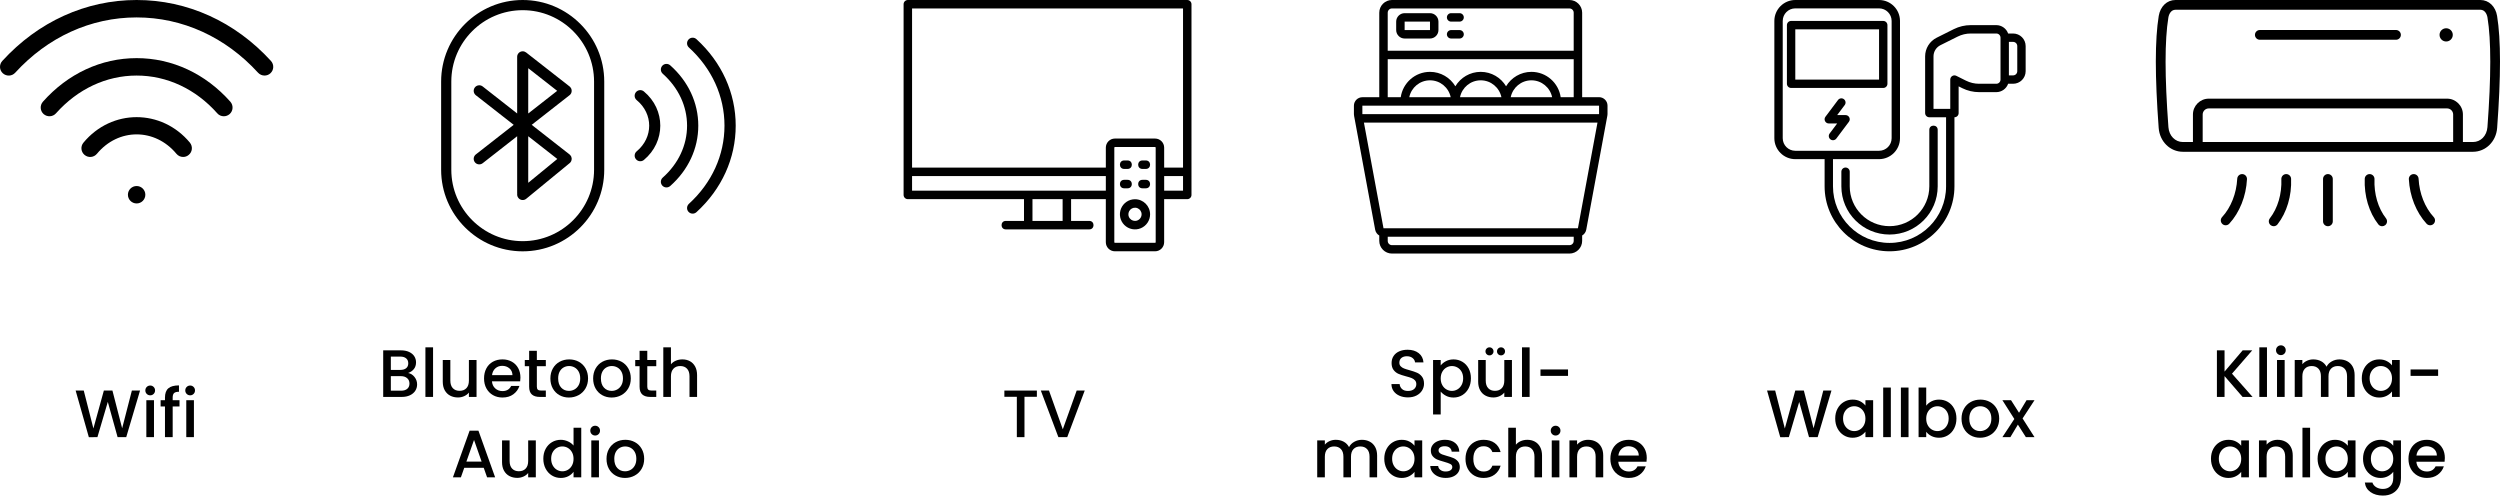
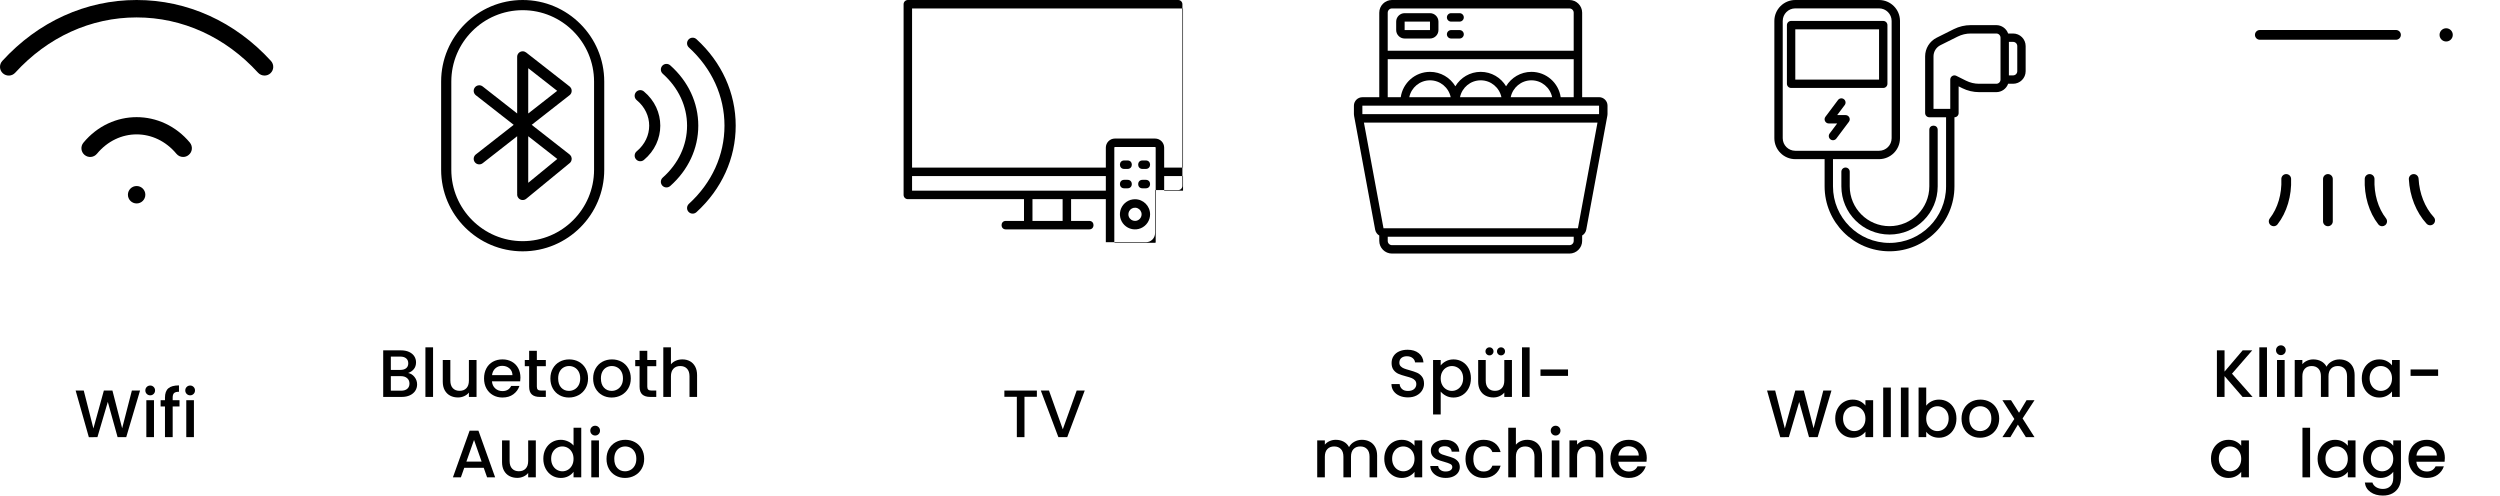
<svg xmlns="http://www.w3.org/2000/svg" id="Ebene_1" version="1.1" viewBox="0 0 447.683 88.743">
  <polygon points="21.874 76.695 20.134 69.939 18.598 69.939 16.726 76.731 14.998 69.939 13.546 69.939 15.91 78.292 17.446 78.279 19.306 71.967 21.058 78.279 22.606 78.279 25.078 69.939 23.614 69.939 21.874 76.695" />
  <path d="M26.902,69.038c-.248,0-.456.085-.624.253-.168.168-.252.376-.252.624s.084.455.252.623c.168.169.376.253.624.253.24,0,.444-.084.612-.253.168-.168.252-.375.252-.623s-.084-.456-.252-.624c-.168-.168-.372-.253-.612-.253Z" />
  <rect x="26.206" y="71.667" width="1.368" height="6.611" />
  <path d="M30.922,71.199c0-.384.084-.654.252-.81.168-.156.46-.234.876-.234v-1.14c-.864,0-1.498.173-1.902.521-.404.349-.606.902-.606,1.662v.469h-.78v1.115h.78v5.496h1.38v-5.496h1.224v-1.114h-1.224v-.469Z" />
  <rect x="33.358" y="71.667" width="1.368" height="6.611" />
  <path d="M34.054,69.038c-.248,0-.456.085-.624.253s-.252.376-.252.624.084.455.252.623c.168.169.376.253.624.253.24,0,.444-.084.612-.253.168-.168.252-.375.252-.623s-.084-.456-.252-.624-.372-.253-.612-.253Z" />
  <path d="M74.225,67.501c-.312-.392-.692-.628-1.14-.708.432-.151.776-.388,1.032-.708.256-.319.384-.72.384-1.199,0-.4-.104-.763-.312-1.086-.208-.324-.516-.582-.924-.774-.408-.192-.896-.288-1.464-.288h-3.18v8.34h3.336c.552,0,1.036-.098,1.452-.294s.734-.464.954-.804c.22-.339.33-.721.33-1.146,0-.495-.156-.939-.468-1.332h0ZM69.989,63.854h1.692c.448,0,.798.106,1.05.318.252.212.378.506.378.882,0,.384-.126.678-.378.882-.252.204-.602.306-1.05.306h-1.692v-2.388ZM72.929,69.626c-.264.225-.628.336-1.092.336h-1.848v-2.604h1.8c.464,0,.836.12,1.116.36.28.24.42.564.42.972,0,.401-.132.712-.396.936Z" />
  <rect x="76.181" y="62.198" width="1.368" height="8.88" />
  <path d="M83.122,70.941c.348-.157.63-.371.846-.642v.779h1.368v-6.611h-1.368v3.684c0,.591-.15,1.046-.45,1.362-.3.316-.706.474-1.218.474s-.916-.159-1.212-.474c-.296-.316-.444-.77-.444-1.362v-3.684h-1.356v3.888c0,.599.118,1.112.354,1.536.236.424.56.744.972.96s.878.324,1.398.324c.392,0,.762-.078,1.11-.234Z" />
  <path d="M93.148,68.281c.032-.2.048-.424.048-.672,0-.639-.136-1.205-.408-1.698-.272-.493-.652-.875-1.14-1.146-.488-.272-1.044-.408-1.668-.408-.648,0-1.222.14-1.722.42-.5.28-.888.677-1.164,1.194-.276.516-.414,1.114-.414,1.794s.142,1.277.426,1.794c.284.515.676.916,1.176,1.2.5.283,1.066.426,1.698.426.776,0,1.426-.194,1.95-.582s.886-.886,1.086-1.494h-1.476c-.304.616-.824.924-1.56.924-.512,0-.944-.16-1.296-.479-.352-.32-.548-.744-.588-1.272h5.052ZM88.109,67.179c.064-.513.264-.918.6-1.219.336-.3.74-.449,1.212-.449.52,0,.955.151,1.308.456.352.304.532.708.54,1.212h-3.66Z" />
  <path d="M97.744,69.938h-.84c-.28,0-.478-.054-.594-.162-.116-.108-.174-.286-.174-.534v-3.66h1.608v-1.115h-1.608v-1.645h-1.38v1.645h-.78v1.115h.78v3.66c0,.648.164,1.116.492,1.404s.8.432,1.416.432h1.08v-1.14Z" />
  <path d="M103.648,64.779c-.512-.28-1.084-.42-1.716-.42s-1.204.14-1.716.42c-.512.28-.916.679-1.212,1.2-.296.519-.444,1.116-.444,1.788,0,.68.144,1.277.432,1.794.288.515.684.916,1.188,1.2.504.283,1.068.426,1.692.426.632,0,1.21-.143,1.734-.426.524-.284.938-.686,1.242-1.206.304-.52.456-1.116.456-1.788s-.148-1.268-.444-1.788c-.296-.52-.7-.92-1.212-1.2ZM103.612,68.99c-.192.336-.442.588-.75.756h0c-.308.167-.638.251-.99.251-.552,0-1.01-.193-1.374-.582-.364-.387-.546-.937-.546-1.649,0-.481.088-.886.264-1.218.176-.332.414-.582.714-.75.3-.169.626-.253.978-.253s.68.084.984.253c.304.168.548.418.732.75.184.332.276.738.276,1.218s-.096.888-.288,1.224Z" />
  <path d="M111.262,70.761c.524-.284.938-.686,1.242-1.206.304-.52.456-1.116.456-1.788s-.148-1.268-.444-1.788c-.296-.52-.7-.92-1.212-1.2-.512-.28-1.084-.42-1.716-.42s-1.204.14-1.716.42c-.512.28-.916.679-1.212,1.2-.296.519-.444,1.116-.444,1.788,0,.68.144,1.277.432,1.794.288.515.684.916,1.188,1.2.504.283,1.068.426,1.692.426.632,0,1.21-.143,1.734-.426ZM107.608,67.766c0-.481.088-.886.264-1.218.176-.332.414-.582.714-.75.3-.169.626-.253.978-.253s.68.084.984.253c.304.168.548.418.732.75.184.332.276.738.276,1.218s-.096.888-.288,1.224-.442.588-.75.756h0c-.308.167-.638.251-.99.251-.552,0-1.01-.193-1.374-.582-.364-.387-.546-.937-.546-1.649Z" />
  <path d="M115.912,62.822h-1.38v1.645h-.78v1.115h.78v3.66c0,.648.164,1.116.492,1.404s.8.432,1.416.432h1.08v-1.14h-.84c-.28,0-.478-.054-.594-.162-.116-.108-.174-.286-.174-.534v-3.66h1.608v-1.115h-1.608v-1.645Z" />
  <path d="M123.55,64.683h0c-.396-.217-.846-.325-1.35-.325-.424,0-.814.077-1.17.228-.356.152-.65.368-.882.648v-3.036h-1.368v8.88h1.368v-3.695c0-.592.15-1.046.45-1.362.3-.317.706-.475,1.218-.475s.916.159,1.212.475c.296.316.444.769.444,1.362v3.695h1.356v-3.899c0-.6-.114-1.112-.342-1.536-.228-.424-.54-.744-.936-.96Z" />
  <path d="M84.094,77.126l-2.988,8.353h1.428l.6-1.704h3.492l.6,1.704h1.44l-2.988-8.353h-1.584ZM83.518,82.658l1.368-3.876,1.356,3.876h-2.724Z" />
  <path d="M94.582,82.551c0,.591-.15,1.046-.45,1.361-.3.317-.706.475-1.218.475s-.916-.159-1.212-.475c-.296-.315-.444-.769-.444-1.361v-3.685h-1.356v3.889c0,.599.118,1.111.354,1.535.236.425.56.744.972.961.412.216.878.323,1.398.323.392,0,.762-.078,1.11-.233.348-.157.63-.371.846-.643v.78h1.368v-6.612h-1.368v3.685Z" />
  <path d="M102.706,79.79c-.248-.312-.582-.562-1.002-.75-.42-.187-.846-.282-1.278-.282-.584,0-1.114.143-1.59.427s-.852.681-1.128,1.194c-.276.512-.414,1.1-.414,1.764s.138,1.258.414,1.782c.276.524.652.932,1.128,1.224s1.002.438,1.578.438c.512,0,.966-.104,1.362-.312s.706-.472.93-.792v.996h1.38v-8.88h-1.38v3.191ZM102.424,83.361c-.188.339-.434.598-.738.774-.304.176-.632.264-.984.264-.344,0-.67-.09-.978-.27-.308-.181-.556-.442-.744-.786-.188-.344-.282-.744-.282-1.2s.094-.85.282-1.182c.188-.332.434-.584.738-.757.304-.172.632-.258.984-.258s.68.088.984.265c.304.176.55.432.738.768h0c.188.336.282.734.282,1.189s-.094.853-.282,1.193Z" />
  <rect x="105.886" y="78.866" width="1.368" height="6.612" />
  <path d="M106.582,76.238c-.248,0-.456.084-.624.252-.168.168-.252.376-.252.624s.084.456.252.624c.168.168.376.252.624.252.24,0,.444-.084.612-.252s.252-.376.252-.624-.084-.456-.252-.624-.372-.252-.612-.252Z" />
  <path d="M113.698,79.179c-.512-.28-1.084-.421-1.716-.421s-1.204.141-1.716.421c-.512.279-.916.679-1.212,1.2-.296.519-.444,1.115-.444,1.788,0,.68.144,1.277.432,1.794.288.515.684.916,1.188,1.199.504.284,1.068.427,1.692.427.632,0,1.21-.143,1.734-.427.524-.283.938-.685,1.242-1.206.304-.519.456-1.114.456-1.787s-.148-1.268-.444-1.788c-.296-.52-.7-.921-1.212-1.2ZM113.662,83.391c-.192.336-.442.588-.75.756h0c-.308.167-.638.251-.99.251-.552,0-1.01-.193-1.374-.582-.364-.387-.546-.937-.546-1.649,0-.481.088-.887.264-1.219.176-.332.414-.582.714-.75.3-.168.626-.252.978-.252s.68.084.984.252c.304.168.548.418.732.75.184.332.276.739.276,1.219s-.096.888-.288,1.224Z" />
  <path d="M253.749,66.747c-.348-.152-.798-.304-1.35-.456-.416-.112-.744-.215-.984-.312-.24-.096-.438-.226-.594-.39s-.234-.374-.234-.63c0-.376.124-.664.372-.864s.568-.3.96-.3c.433,0,.78.108,1.044.324.265.216.409.475.433.779h1.512c-.055-.703-.341-1.258-.857-1.661-.516-.404-1.178-.606-1.986-.606-.568,0-1.068.096-1.5.288-.433.192-.769.468-1.008.828-.24.36-.36.781-.36,1.26,0,.52.12.936.36,1.248.239.311.529.542.87.69.34.148.781.294,1.325.438.433.112.771.215,1.015.312.244.095.447.231.611.407.164.177.246.405.246.685,0,.36-.132.653-.396.882-.264.228-.631.342-1.104.342-.457,0-.81-.117-1.062-.348-.252-.233-.395-.529-.426-.889h-1.465c0,.481.128.901.385,1.261.256.359.608.638,1.056.834h0c.449.196.952.294,1.512.294.592,0,1.106-.114,1.542-.342.436-.228.768-.53.996-.906.229-.376.342-.776.342-1.2,0-.529-.122-.951-.365-1.266-.244-.316-.54-.551-.889-.702Z" />
  <path d="M262.995,69.525c.272-.523.408-1.117.408-1.781s-.136-1.252-.408-1.765c-.271-.511-.645-.909-1.122-1.193-.475-.284-1.002-.427-1.578-.427-.503,0-.956.104-1.355.312h0c-.4.209-.716.465-.948.769v-.972h-1.368v9.756h1.368v-4.104c.248.304.568.558.96.762.393.204.84.306,1.344.306.576,0,1.102-.146,1.578-.438s.851-.701,1.122-1.225ZM261.73,68.943c-.188.345-.436.606-.744.786-.307.181-.637.271-.99.271-.344,0-.67-.088-.978-.265-.308-.175-.556-.433-.744-.773-.188-.34-.282-.737-.282-1.194s.094-.852.282-1.188c.187-.336.435-.592.744-.769.308-.176.634-.264.978-.264.352,0,.683.086.99.258.307.172.556.424.744.756.187.332.282.727.282,1.183s-.094.855-.282,1.199Z" />
  <path d="M270.748,71.079v-6.612h-1.369v3.684c0,.592-.149,1.047-.45,1.362-.3.317-.706.475-1.218.475s-.916-.159-1.212-.475c-.296-.315-.444-.769-.444-1.362v-3.684h-1.355v3.888c0,.6.119,1.112.354,1.536.237.425.561.744.973.96.412.216.877.324,1.397.324.392,0,.762-.078,1.11-.234s.63-.37.846-.642v.78h1.368Z" />
  <path d="M266.729,63.639c.199,0,.369-.069.51-.21.14-.14.21-.31.21-.51s-.07-.37-.21-.51c-.141-.141-.31-.21-.51-.21s-.37.069-.511.21c-.14.14-.21.31-.21.51s.07.37.21.51c.141.141.312.21.511.21Z" />
  <path d="M269.302,63.429c.141-.14.21-.31.21-.51s-.069-.37-.21-.51c-.14-.141-.31-.21-.51-.21s-.37.069-.51.21c-.141.14-.21.31-.21.51s.069.37.21.51c.14.141.31.21.51.21s.37-.069.51-.21Z" />
  <rect x="272.548" y="62.199" width="1.368" height="8.88" />
  <rect x="275.859" y="66.159" width="4.933" height="1.151" />
  <path d="M245.278,79.083h.002c-.412-.217-.877-.325-1.398-.325-.487,0-.943.119-1.367.354-.425.236-.737.555-.937.954-.224-.424-.544-.748-.96-.972-.416-.224-.888-.336-1.416-.336-.392,0-.76.077-1.104.228-.345.153-.629.365-.853.636v-.755h-1.368v6.611h1.368v-3.696c0-.591.15-1.046.45-1.361.3-.317.706-.475,1.218-.475s.916.159,1.212.475c.296.315.444.769.444,1.361v3.696h1.356v-3.696c0-.591.149-1.046.449-1.361.301-.317.707-.475,1.219-.475s.915.159,1.212.475c.296.315.443.769.443,1.361v3.696h1.356v-3.9c0-.599-.118-1.111-.354-1.535-.236-.425-.56-.745-.972-.96Z" />
  <path d="M253.3,79.827c-.232-.304-.543-.558-.93-.762-.387-.204-.841-.306-1.362-.306-.576,0-1.101.143-1.578.426-.476.284-.852.681-1.128,1.194-.275.512-.414,1.1-.414,1.764s.139,1.258.414,1.782c.276.524.65.932,1.122,1.224.473.292.993.438,1.561.438.512,0,.968-.104,1.368-.312.399-.208.716-.468.947-.78v.984h1.38v-6.611h-1.38v.959ZM253.02,83.361c-.188.339-.434.598-.738.774-.304.176-.631.264-.984.264-.344,0-.67-.09-.978-.27-.308-.181-.556-.442-.744-.786s-.282-.744-.282-1.2.094-.85.282-1.182c.187-.332.433-.584.738-.757.303-.172.631-.258.983-.258s.679.088.984.265c.303.176.55.432.738.768h.001c.187.336.281.734.281,1.189s-.093.853-.281,1.193Z" />
  <path d="M260.263,82.027c-.308-.132-.703-.262-1.182-.39-.36-.105-.631-.191-.816-.258-.184-.068-.34-.162-.468-.282s-.192-.267-.192-.444c0-.224.097-.403.288-.54.192-.136.469-.204.828-.204.368,0,.661.089.876.265.215.176.336.412.36.708h1.368c-.032-.657-.278-1.174-.738-1.554-.46-.381-1.066-.57-1.818-.57-.504,0-.95.084-1.338.252-.388.168-.686.398-.894.689-.208.292-.312.614-.312.967,0,.432.114.779.343,1.044.228.264.498.46.81.588s.716.26,1.212.396c.512.144.885.276,1.122.396.237.12.354.304.354.552,0,.232-.105.422-.317.57-.212.148-.51.222-.895.222-.368,0-.674-.094-.918-.282-.244-.187-.378-.422-.401-.702h-1.416c.016.4.144.763.384,1.086.241.325.566.581.978.769h-.001c.412.186.877.281,1.398.281.512,0,.958-.084,1.338-.252.38-.168.674-.4.882-.696s.312-.632.312-1.008c-.009-.424-.124-.765-.349-1.021-.224-.256-.49-.45-.798-.582Z" />
  <path d="M265.672,79.91c.4,0,.732.092.996.276.264.185.456.441.576.768h1.476c-.184-.703-.539-1.245-1.062-1.625-.524-.381-1.186-.57-1.986-.57-.632,0-1.193.14-1.68.42-.488.279-.87.677-1.146,1.193h0c-.275.518-.414,1.116-.414,1.796s.139,1.277.414,1.794c.276.515.658.916,1.146,1.199.488.284,1.048.427,1.68.427.784,0,1.441-.199,1.968-.595.528-.396.889-.93,1.08-1.602h-1.476c-.256.696-.78,1.044-1.572,1.044-.56,0-1.006-.201-1.338-.6-.332-.4-.498-.955-.498-1.668s.166-1.266.498-1.662c.332-.397.778-.595,1.338-.595Z" />
  <path d="M274.857,79.083h.002c-.396-.217-.846-.325-1.35-.325-.424,0-.815.077-1.17.228-.357.152-.651.368-.882.648v-3.036h-1.368v8.88h1.368v-3.696c0-.591.149-1.046.449-1.361.301-.317.707-.475,1.219-.475s.916.159,1.212.475c.296.315.443.769.443,1.361v3.696h1.356v-3.9c0-.599-.114-1.111-.342-1.535-.229-.425-.541-.745-.937-.96Z" />
  <path d="M278.572,76.238c-.248,0-.456.085-.624.253-.168.168-.252.376-.252.624s.084.455.252.623c.168.169.376.253.624.253.239,0,.443-.084.611-.253.168-.168.252-.375.252-.623s-.084-.456-.252-.624-.372-.253-.611-.253Z" />
  <rect x="277.876" y="78.867" width="1.368" height="6.611" />
  <path d="M285.777,79.083h0c-.412-.217-.877-.325-1.397-.325-.392,0-.761.077-1.11.228-.347.153-.633.365-.857.636v-.755h-1.368v6.611h1.368v-3.696c0-.591.149-1.046.449-1.361.301-.317.707-.475,1.219-.475s.916.159,1.212.475c.296.315.443.769.443,1.361v3.696h1.356v-3.9c0-.599-.117-1.111-.348-1.535-.233-.425-.555-.745-.967-.96Z" />
  <path d="M293.345,79.166c-.488-.272-1.044-.408-1.668-.408-.649,0-1.223.14-1.723.42-.5.279-.888.677-1.164,1.193-.275.517-.414,1.115-.414,1.795s.143,1.277.427,1.794c.283.515.676.916,1.176,1.199.5.284,1.065.427,1.698.427.775,0,1.426-.194,1.949-.582.524-.389.887-.887,1.086-1.494h-1.476c-.304.616-.825.924-1.56.924-.513,0-.944-.16-1.296-.48-.353-.319-.549-.743-.589-1.271h5.054c.031-.201.048-.425.048-.673,0-.64-.137-1.206-.408-1.698-.273-.493-.653-.875-1.14-1.146ZM293.463,81.578h-3.66c.064-.512.264-.918.6-1.218s.74-.45,1.212-.45c.521,0,.956.152,1.309.456.352.305.531.708.54,1.212h0Z" />
  <polygon points="403.313 62.739 401.597 62.739 398.357 66.543 398.357 62.739 396.989 62.739 396.989 71.079 398.357 71.079 398.357 67.347 401.586 71.079 403.374 71.079 399.689 66.915 403.313 62.739" />
  <rect x="404.586" y="62.199" width="1.368" height="8.88" />
  <path d="M409.061,62.091c-.168-.168-.372-.252-.612-.252-.248,0-.456.084-.624.252s-.252.376-.252.624.084.456.252.624c.168.168.376.252.624.252.24,0,.444-.084.612-.252.168-.168.252-.376.252-.624s-.084-.456-.252-.624Z" />
  <rect x="407.753" y="64.467" width="1.368" height="6.612" />
  <path d="M415.614,67.383v3.696h1.356v-3.696c0-.591.149-1.046.449-1.362.301-.316.707-.474,1.219-.474s.915.159,1.212.474c.296.316.443.77.443,1.362v3.696h1.356v-3.9c0-.599-.118-1.111-.354-1.536-.236-.424-.56-.744-.972-.96h.002c-.412-.216-.877-.324-1.398-.324-.487,0-.943.118-1.367.354-.425.236-.737.554-.937.954-.224-.424-.544-.748-.96-.972-.416-.225-.888-.337-1.416-.337-.392,0-.76.077-1.104.229-.345.153-.629.365-.853.636v-.756h-1.368v6.612h1.368v-3.696c0-.591.15-1.046.45-1.362s.706-.474,1.218-.474.916.159,1.212.474c.296.316.444.77.444,1.362Z" />
  <path d="M422.933,67.744c0,.664.139,1.258.414,1.781.276.525.65.933,1.122,1.225.473.292.993.438,1.561.438.512,0,.968-.104,1.368-.312.399-.208.716-.468.947-.78v.984h1.38v-6.612h-1.38v.96c-.232-.304-.543-.558-.93-.762-.387-.204-.841-.307-1.362-.307-.576,0-1.101.143-1.578.427-.476.284-.852.681-1.128,1.193-.275.513-.414,1.101-.414,1.765ZM424.62,66.56c.187-.332.433-.584.738-.756.303-.172.631-.258.983-.258s.679.088.984.264c.303.177.55.433.738.769h0c.187.336.281.732.281,1.188s-.093.854-.281,1.194c-.188.339-.434.597-.738.773-.304.177-.631.265-.984.265-.344,0-.67-.09-.978-.271-.308-.18-.556-.441-.744-.786-.188-.344-.282-.743-.282-1.199s.094-.851.282-1.183Z" />
  <rect x="431.669" y="66.159" width="4.933" height="1.151" />
  <path d="M401.34,79.827c-.233-.304-.542-.558-.931-.762-.387-.204-.841-.306-1.361-.306-.576,0-1.102.143-1.578.426-.477.284-.853.681-1.128,1.194h0c-.276.512-.414,1.1-.414,1.764s.138,1.258.414,1.782c.275.524.649.932,1.122,1.224.472.292.992.438,1.56.438.512,0,.968-.104,1.368-.312.4-.208.716-.468.948-.78v.984h1.38v-6.611h-1.38v.959ZM401.059,83.361c-.188.339-.433.598-.738.774-.303.176-.631.264-.983.264-.345,0-.671-.09-.979-.27-.307-.181-.556-.442-.744-.786-.187-.344-.281-.744-.281-1.2s.093-.85.281-1.182c.188-.332.434-.584.738-.757.303-.172.633-.258.984-.258s.679.088.983.265c.304.176.55.432.738.768h0c.187.336.282.734.282,1.189s-.094.853-.282,1.193Z" />
-   <path d="M409.253,79.083h0c-.412-.217-.877-.325-1.397-.325-.392,0-.761.077-1.11.228-.347.153-.633.365-.857.636v-.755h-1.368v6.611h1.368v-3.696c0-.591.149-1.046.449-1.361.301-.317.707-.475,1.219-.475s.916.159,1.212.475c.296.315.443.769.443,1.361v3.696h1.356v-3.9c0-.599-.117-1.111-.348-1.535-.233-.425-.555-.745-.967-.96Z" />
  <rect x="412.308" y="76.599" width="1.368" height="8.88" />
  <path d="M420.432,79.827c-.233-.304-.542-.558-.931-.762-.387-.204-.841-.306-1.361-.306-.576,0-1.102.143-1.578.426-.477.284-.853.681-1.128,1.194h0c-.276.512-.414,1.1-.414,1.764s.138,1.258.414,1.782c.275.524.649.932,1.122,1.224.472.292.992.438,1.56.438.512,0,.968-.104,1.368-.312.4-.208.716-.468.948-.78v.984h1.38v-6.611h-1.38v.959ZM420.15,83.361c-.188.339-.433.598-.738.774-.303.176-.631.264-.983.264-.345,0-.671-.09-.979-.27-.307-.181-.556-.442-.744-.786-.187-.344-.281-.744-.281-1.2s.093-.85.281-1.182c.188-.332.434-.584.738-.757.303-.172.633-.258.984-.258s.679.088.983.265c.304.176.55.432.738.768h0c.187.336.282.734.282,1.189s-.094.853-.282,1.193Z" />
  <path d="M428.568,79.827c-.225-.304-.535-.558-.931-.762h0c-.395-.204-.849-.306-1.361-.306-.576,0-1.102.143-1.578.426-.477.284-.853.681-1.128,1.194-.276.512-.414,1.1-.414,1.764s.138,1.258.414,1.782c.275.524.651.932,1.128,1.224.475.292,1.002.438,1.578.438.504,0,.954-.106,1.35-.318.396-.212.71-.474.942-.786v1.104c0,.64-.17,1.128-.51,1.464-.341.336-.786.504-1.339.504-.472,0-.878-.106-1.218-.318-.34-.212-.562-.49-.666-.834h-1.355c.079.72.417,1.29,1.008,1.71.591.42,1.335.63,2.231.63.672,0,1.25-.136,1.734-.407.484-.272.853-.646,1.11-1.122.256-.477.384-1.019.384-1.626v-6.72h-1.38v.959ZM428.286,83.361c-.188.339-.433.598-.738.774-.303.176-.631.264-.983.264-.345,0-.671-.09-.979-.27-.307-.181-.556-.442-.744-.786-.187-.344-.281-.744-.281-1.2s.093-.85.281-1.182c.188-.332.434-.584.738-.757.303-.172.633-.258.984-.258s.679.088.983.265c.304.176.55.432.738.768h0c.187.336.282.734.282,1.189s-.094.853-.282,1.193Z" />
  <path d="M436.26,79.166c-.488-.272-1.044-.408-1.668-.408-.648,0-1.222.14-1.722.42-.5.279-.889.677-1.164,1.193-.276.517-.414,1.115-.414,1.795s.142,1.277.426,1.794c.284.515.676.916,1.176,1.199.5.284,1.066.427,1.698.427.776,0,1.426-.194,1.95-.582.524-.389.886-.887,1.086-1.494h-1.476c-.305.616-.825.924-1.561.924-.512,0-.944-.16-1.296-.48-.353-.319-.548-.743-.588-1.271h5.053c.032-.201.048-.425.048-.673,0-.64-.136-1.206-.408-1.698-.272-.493-.652-.875-1.14-1.146ZM436.378,81.578h-3.66c.065-.512.265-.918.601-1.218s.739-.45,1.212-.45c.52,0,.955.152,1.308.456.352.305.532.708.54,1.212h-.001Z" />
  <polygon points="327.966 69.939 327.966 69.939 327.966 69.939 327.966 69.939" />
  <polygon points="324.762 76.695 323.022 69.939 321.486 69.939 319.615 76.731 317.886 69.939 316.434 69.939 318.798 78.292 320.334 78.279 322.193 71.967 323.946 78.279 325.494 78.279 327.966 69.939 326.502 69.939 324.762 76.695" />
  <path d="M334.05,72.628c-.233-.305-.542-.559-.931-.763-.387-.204-.841-.306-1.361-.306-.576,0-1.102.143-1.578.426-.477.284-.853.682-1.128,1.194h0c-.276.512-.414,1.1-.414,1.764s.138,1.259.414,1.782c.275.525.649.932,1.122,1.224.472.292.992.438,1.56.438.512,0,.968-.104,1.368-.312.4-.208.716-.467.948-.779v.983h1.38v-6.611h-1.38v.96ZM333.769,76.161c-.188.34-.433.598-.738.774-.303.176-.631.264-.983.264-.345,0-.672-.09-.979-.27-.307-.18-.556-.442-.744-.786-.187-.344-.281-.744-.281-1.2s.093-.85.281-1.182c.188-.332.435-.584.738-.756.303-.172.633-.259.984-.259s.679.089.983.265.55.432.738.768h0c.187.336.282.733.282,1.189s-.094.853-.282,1.193Z" />
  <rect x="337.23" y="69.399" width="1.368" height="8.88" />
  <rect x="340.398" y="69.399" width="1.368" height="8.88" />
  <path d="M348.822,71.978c-.472-.28-1-.42-1.584-.42-.496,0-.947.102-1.35.306h.001c-.404.203-.723.466-.954.785v-3.252h-1.368v8.88h1.368v-.96c.231.313.545.569.941.769.396.199.85.3,1.362.3.576,0,1.101-.146,1.578-.438.476-.292.85-.7,1.122-1.224.271-.523.408-1.117.408-1.782s-.137-1.254-.408-1.77c-.272-.516-.644-.914-1.116-1.194ZM348.671,76.142c-.187.344-.435.606-.743.786-.308.18-.638.27-.99.27-.345,0-.67-.088-.979-.264-.307-.175-.556-.433-.744-.774-.187-.339-.281-.737-.281-1.193s.093-.852.281-1.188.436-.592.744-.768c.309-.176.634-.265.979-.265.351,0,.681.087.99.259.307.172.555.424.743.756h0c.188.331.282.725.282,1.181s-.094.856-.282,1.2Z" />
  <path d="M356.346,71.979c-.513-.28-1.083-.42-1.716-.42s-1.204.14-1.717.42c-.512.28-.916.679-1.212,1.2-.296.519-.443,1.116-.443,1.788,0,.68.144,1.277.432,1.794.288.515.683.916,1.188,1.2h.001c.503.283,1.067.426,1.691.426.631,0,1.21-.143,1.734-.426.523-.284.937-.686,1.242-1.206.304-.52.456-1.116.456-1.788s-.148-1.268-.444-1.788c-.296-.52-.7-.92-1.212-1.2ZM356.31,76.19c-.192.336-.442.588-.75.756h0c-.308.167-.637.251-.99.251-.552,0-1.01-.193-1.374-.582-.364-.387-.546-.937-.546-1.649,0-.481.088-.886.264-1.218.177-.332.414-.582.715-.75.3-.169.627-.253.978-.253s.679.084.984.253c.303.168.547.418.731.75.184.332.276.738.276,1.218s-.096.888-.288,1.224Z" />
  <polygon points="364.325 71.668 362.897 71.668 361.553 73.911 360.124 71.668 358.576 71.668 360.712 75.027 358.576 78.279 360.004 78.279 361.349 76.035 362.777 78.279 364.325 78.279 362.189 74.931 364.325 71.668" />
  <polygon points="179.856 71.055 182.088 71.055 182.088 78.28 183.456 78.28 183.456 71.055 185.676 71.055 185.676 69.94 179.856 69.94 179.856 71.055" />
  <polygon points="190.32 76.876 187.848 69.94 186.384 69.94 189.528 78.28 191.112 78.28 194.244 69.94 192.804 69.94 190.32 76.876" />
  <path d="M337.989,15V4.5c0-.414-.336-.75-.75-.75h-16.5c-.414,0-.75.336-.75.75v10.5c0,.414.336.75.75.75h16.5c.414,0,.75-.336.75-.75ZM336.489,14.25h-15V5.25h15v9Z" />
  <path d="M354.407,16.5h3.082c.949-.004,1.797-.605,2.113-1.5h.887c1.242,0,2.25-1.008,2.25-2.25v-4.5c0-1.242-1.008-2.25-2.25-2.25h-.887c-.316-.895-1.164-1.496-2.113-1.5h-4.582c-1.051,0-2.082.246-3.02.711l-3.074,1.539c-1.273.633-2.078,1.934-2.074,3.355v10.145c0,.414.336.75.75.75h3v12.375c0,5.594-4.531,10.125-10.125,10.125s-10.125-4.531-10.125-10.125v-4.875h8.25c2.07-.004,3.746-1.68,3.75-3.75V3.75c-.004-2.07-1.68-3.746-3.75-3.75h-15c-2.07.004-3.746,1.68-3.75,3.75v21c.004,2.07,1.68,3.746,3.75,3.75h5.25v4.875c0,6.422,5.203,11.625,11.625,11.625s11.625-5.203,11.625-11.625v-12.375c.414,0,.75-.336.75-.75v-4.785l.648.324c.938.465,1.969.711,3.02.711ZM359.739,7.5h.75c.414,0,.75.336.75.75v4.5c0,.414-.336.75-.75.75h-.75v-6ZM321.489,27c-1.242,0-2.25-1.008-2.25-2.25V3.75c0-1.242,1.008-2.25,2.25-2.25h15c1.242,0,2.25,1.008,2.25,2.25v21c0,1.242-1.008,2.25-2.25,2.25h-15ZM350.325,13.578c-.5-.25-1.086.113-1.086.672v5.25h-3v-9.395c-.004-.855.48-1.632,1.242-2.015l3.078-1.535c.727-.364,1.532-.555,2.348-.555h4.582c.414,0,.75.336.75.75v7.5c0,.414-.336.75-.75.75h-3.082c-.816,0-1.621-.191-2.348-.555l-1.734-.867Z" />
  <path d="M330.489,30c-.414,0-.75.336-.75.75v2.625c0,4.762,3.863,8.625,8.625,8.625s8.625-3.863,8.625-8.625v-10.125c0-1-1.5-1-1.5,0v10.125c0,3.934-3.191,7.125-7.125,7.125s-7.125-3.191-7.125-7.125v-2.625c0-.414-.336-.75-.75-.75Z" />
  <path d="M330.489,20.609h-1.5l1.352-1.801c.246-.332.179-.801-.153-1.051-.332-.246-.801-.179-1.051.153l-2.25,3c-.371.492-.015,1.199.602,1.199h1.5l-1.352,1.801c-.246.332-.179.801.153,1.051.332.246.801.179,1.051-.153l2.25-3c.371-.492.015-1.199-.602-1.199Z" />
  <path d="M34.008,25.546h.002c-5.075-6.092-14.013-6.092-19.066,0-.561.672-.455,1.649.194,2.193.672.561,1.649.477,2.215-.194,3.836-4.641,10.388-4.641,14.246,0,.305.367.739.561,1.194.561.344,0,.694-.105.999-.366.672-.544.755-1.521.216-2.193Z" />
-   <path d="M24.467,10.41h0c-6.357,0-12.32,2.776-16.784,7.806-.566.65-.522,1.627.128,2.21.65.566,1.627.522,2.21-.128,3.886-4.359,9.005-6.768,14.447-6.768s10.582,2.41,14.446,6.768c.3.35.733.522,1.166.522.372,0,.739-.133,1.044-.394.65-.583.694-1.56.128-2.21-4.464-5.03-10.427-7.806-16.784-7.806Z" />
  <path d="M24.466,0C15.378,0,6.833,3.881.415,10.91c-.588.65-.544,1.627.089,2.21.65.588,1.627.544,2.21-.089C8.549,6.635,16.266,3.12,24.466,3.12s15.918,3.515,21.753,9.91c.305.328.739.5,1.149.5.366,0,.761-.128,1.06-.411.633-.583.677-1.56.089-2.21C42.1,3.881,33.555,0,24.466,0Z" />
  <circle cx="24.466" cy="34.872" r="1.56" />
  <path d="M85.036,29.049v.006c.335.43.964.51,1.394.175l6.179-4.836v10.142c0,.048,0,.104.008.159-.032.263.032.542.223.765.342.422.971.486,1.393.135l7.764-6.374c.032-.024.056-.048.088-.072l.008-.008.008-.016.016-.008v-.008c.056-.056.103-.128.143-.199v-.008l.008-.016.008-.016.008-.008c.008-.016.008-.032.016-.048.048-.112.072-.239.072-.367v-.104c-.016-.088-.032-.167-.064-.255l-.008-.016-.008-.024-.008-.024-.016-.024-.008-.016v-.008c-.048-.08-.104-.167-.175-.239h-.008l-.016-.016-.008-.008-.008-.008c-.016-.016-.04-.04-.064-.056l-6.769-5.298,6.769-5.298c.024-.016.048-.04.072-.056l.016-.016v-.008l.008-.008.008-.008.016-.008.016-.016c.056-.064.103-.135.143-.207.008-.016.016-.032.024-.048s.008-.032.016-.04c.048-.12.072-.247.072-.375v-.008c0-.127-.024-.247-.072-.366-.008-.016-.008-.032-.016-.048s-.016-.024-.024-.04c-.04-.08-.088-.143-.143-.207l-.016-.016v-.008l-.016-.008-.008-.008-.008-.008-.016-.016c-.024-.024-.048-.04-.072-.064l-7.772-6.079c-.167-.128-.382-.207-.613-.207-.542,0-.987.446-.987.988v10.15l-6.179-4.844c-.43-.335-1.059-.255-1.394.175-.334.43-.263,1.052.167,1.394l6.784,5.306-6.784,5.306c-.43.343-.502.964-.167,1.394ZM94.592,12.213l5.184,4.055-5.184,4.055v-8.11ZM94.592,24.394l5.208,4.071-5.208,4.27v-8.341Z" />
  <path d="M93.599,45.007h0c8.053,0,14.604-6.551,14.604-14.603v-15.799c0-8.053-6.551-14.605-14.604-14.605s-14.604,6.552-14.604,14.604v15.799c0,8.053,6.552,14.604,14.604,14.604ZM80.818,14.604c0-7.047,5.734-12.781,12.781-12.781s12.781,5.734,12.781,12.781v15.799c0,7.047-5.734,12.781-12.781,12.781s-12.781-5.734-12.781-12.781v-15.799Z" />
  <path d="M115.299,16.372h0c-.433-.36-1.062-.292-1.412.126-.361.433-.307,1.062.125,1.427,2.989,2.47,2.989,6.689,0,9.173-.236.197-.361.476-.361.769,0,.222.068.447.236.643.35.433.98.486,1.412.139,3.922-3.267,3.922-9.023,0-12.277Z" />
  <path d="M120.018,33.311c3.239-2.874,5.026-6.714,5.026-10.807s-1.787-7.933-5.026-10.807c-.418-.365-1.047-.336-1.423.082-.365.418-.336,1.047.082,1.423,2.807,2.503,4.358,5.799,4.358,9.302s-1.552,6.814-4.358,9.302c-.225.193-.336.472-.336.751,0,.24.086.476.254.672.375.418,1.004.447,1.423.082Z" />
  <path d="M124.721,7.017h0c-.418-.379-1.047-.35-1.423.057-.379.418-.35,1.047.057,1.423,4.118,3.757,6.381,8.727,6.381,14.007s-2.263,10.249-6.381,14.007c-.211.197-.322.476-.322.74,0,.236.082.49.264.683.375.408,1.005.436,1.423.057,4.526-4.133,7.025-9.635,7.025-15.487s-2.499-11.354-7.025-15.487Z" />
  <circle cx="438.043" cy="6.246" r="1.185" />
  <path d="M429.058,5.373h-24.383c-.483,0-.873.391-.873.873s.391.873.873.873h24.384c.482,0,.873-.391.873-.873s-.391-.873-.874-.873Z" />
  <path d="M424.37,31.174h0c-.483-.019-.888.355-.908.837-.125,3.051.761,6.026,2.43,8.164.172.22.429.336.689.336.188,0,.377-.06.537-.185.38-.297.448-.846.151-1.226-1.419-1.816-2.17-4.374-2.061-7.017.019-.482-.355-.889-.837-.909Z" />
  <path d="M432.186,31.175c-.482.025-.852.436-.827.917.159,3.046,1.316,5.95,3.174,7.968.172.186.407.281.643.281.211,0,.424-.077.591-.231.355-.327.378-.879.051-1.234-1.588-1.723-2.577-4.228-2.715-6.875h0c-.025-.481-.437-.853-.918-.826Z" />
-   <path d="M447.163,2.859c-.279-1.71-1.48-2.859-2.987-2.859h-54.617c-1.508,0-2.708,1.149-2.988,2.859-.69,4.229-.693,10.786-.009,20.047.18,2.437,2.044,4.274,4.337,4.274h51.937c2.293,0,4.157-1.838,4.336-4.274.685-9.261.682-15.818-.009-20.047ZM439.295,25.434h-44.854v-4.928c0-.602.49-1.092,1.092-1.092h42.67c.602,0,1.092.49,1.092,1.092v4.928ZM445.432,22.777h0c-.114,1.539-1.205,2.656-2.594,2.656h-1.796v-4.928c0-1.565-1.274-2.839-2.838-2.839h-42.67c-1.565,0-2.838,1.274-2.838,2.839v4.928h-1.795c-1.39,0-2.481-1.117-2.595-2.656-.674-9.122-.677-15.545-.009-19.637.105-.643.499-1.393,1.264-1.393h54.617c.765,0,1.159.751,1.264,1.393.668,4.092.665,10.515-.009,19.637Z" />
  <path d="M416.867,40.51c.482,0,.873-.391.873-.873v-7.591c0-.482-.391-.873-.873-.873s-.873.391-.873.873v7.591c0,.482.391.873.873.873Z" />
  <path d="M406.618,40.326h0c.16.124.349.184.537.184.26,0,.517-.115.689-.335,1.67-2.137,2.555-5.113,2.43-8.164-.02-.482-.428-.856-.909-.837-.482.019-.856.427-.837.909.108,2.643-.643,5.201-2.061,7.017-.297.38-.229.929.151,1.226Z" />
-   <path d="M398.558,40.341c.236,0,.47-.094.643-.281,1.859-2.017,3.016-4.921,3.174-7.968.025-.481-.345-.893-.827-.917-.481-.026-.892.345-.918.826-.138,2.646-1.127,5.152-2.715,6.875-.327.355-.304.907.051,1.235.168.155.38.231.591.231h0Z" />
-   <path d="M212.606,0h-50.038c-.419,0-.759.34-.759.759v34.146c0,.419.34.758.759.759h20.802v3.895h-3.258c-1.012,0-1.012,1.518,0,1.518h14.95c1.012,0,1.012-1.518,0-1.518h-3.258v-3.895h6.219v7.71c0,.898.728,1.625,1.626,1.626h7.192c.898,0,1.626-.728,1.626-1.626v-7.71h4.137c.419,0,.759-.34.759-.759V.759c0-.419-.339-.758-.757-.759ZM190.287,39.559h-5.399v-3.895h5.399v3.895ZM198.025,34.146h-34.698v-2.616h34.698v2.616ZM206.846,43.482h-7.195c-.06,0-.108-.049-.108-.108v-16.937c0-.06.049-.108.108-.108h7.192c.06,0,.108.049.108.108l.003,16.937c0,.06-.049.108-.108.108ZM206.844,24.811h0s-7.193-.001-7.193-.001c-.898.001-1.625.729-1.626,1.626v3.576h-34.698V1.518h48.521v28.495h-3.378v-3.576c0-.898-.728-1.625-1.626-1.626ZM211.85,34.146h-3.378v-2.616h3.378v2.616Z" />
+   <path d="M212.606,0h-50.038c-.419,0-.759.34-.759.759v34.146c0,.419.34.758.759.759h20.802v3.895h-3.258c-1.012,0-1.012,1.518,0,1.518h14.95c1.012,0,1.012-1.518,0-1.518h-3.258v-3.895h6.219v7.71h7.192c.898,0,1.626-.728,1.626-1.626v-7.71h4.137c.419,0,.759-.34.759-.759V.759c0-.419-.339-.758-.757-.759ZM190.287,39.559h-5.399v-3.895h5.399v3.895ZM198.025,34.146h-34.698v-2.616h34.698v2.616ZM206.846,43.482h-7.195c-.06,0-.108-.049-.108-.108v-16.937c0-.06.049-.108.108-.108h7.192c.06,0,.108.049.108.108l.003,16.937c0,.06-.049.108-.108.108ZM206.844,24.811h0s-7.193-.001-7.193-.001c-.898.001-1.625.729-1.626,1.626v3.576h-34.698V1.518h48.521v28.495h-3.378v-3.576c0-.898-.728-1.625-1.626-1.626ZM211.85,34.146h-3.378v-2.616h3.378v2.616Z" />
  <path d="M203.249,35.677h-.002c-1.092,0-2.077.657-2.495,1.666-.418,1.01-.187,2.171.586,2.944s1.935,1.003,2.944.586c1.009-.418,1.668-1.403,1.668-2.495-.002-1.491-1.21-2.699-2.701-2.701ZM203.246,39.558h.001c-.478.001-.91-.287-1.093-.729-.183-.442-.082-.951.256-1.29.339-.338.848-.439,1.29-.256.442.183.73.614.73,1.093-.001.653-.53,1.182-1.184,1.182Z" />
  <path d="M201.306,30.251h.616c1.012,0,1.012-1.518,0-1.518h-.616c-1.012,0-1.012,1.518,0,1.518Z" />
  <path d="M204.574,30.251h.616c1.012,0,1.012-1.518,0-1.518h-.616c-1.012,0-1.012,1.518,0,1.518Z" />
  <path d="M201.306,33.721h.616c1.012,0,1.012-1.518,0-1.518h-.616c-1.012,0-1.012,1.518,0,1.518Z" />
  <path d="M204.574,33.721h.616c1.012,0,1.012-1.518,0-1.518h-.616c-1.012,0-1.012,1.518,0,1.518Z" />
  <path d="M256.073,2.358h-4.541c-.833,0-1.514.681-1.514,1.513v1.514c0,.832.681,1.514,1.514,1.514h4.541c.832,0,1.514-.681,1.514-1.514v-1.514c0-.832-.681-1.513-1.514-1.513ZM256.073,5.385h-4.541v-1.514h4.541v1.514Z" />
  <path d="M286.349,17.402v.007h-3.027V2.271c0-1.249-1.022-2.271-2.271-2.271h-31.789c-1.249,0-2.271,1.022-2.271,2.271v15.138h-3.027c-.832,0-1.514.681-1.514,1.514v1.514c0,.098.007.197.031.287v.015h-.002l3.777,20.399c.083.447.364.825.734,1.037v.961c0,1.249,1.022,2.271,2.271,2.271h31.789c1.249,0,2.271-1.022,2.271-2.271v-.961c.37-.219.651-.59.734-1.045l3.777-20.398v-.015c.015-.091.031-.189.031-.288v-1.513c0-.833-.681-1.514-1.514-1.514ZM274.239,12.868c-1.93,0-3.618,1.037-4.542,2.581-.923-1.544-2.611-2.581-4.541-2.581s-3.618,1.037-4.541,2.581c-.924-1.544-2.612-2.581-4.542-2.581-2.664,0-4.867,1.975-5.238,4.541h-2.331v-6.812h33.304v6.812h-2.331c-.371-2.566-2.574-4.541-5.238-4.541ZM277.947,17.409h-7.418c.348-1.726,1.877-3.027,3.709-3.027s3.353,1.302,3.709,3.027ZM268.866,17.409h-7.418c.348-1.726,1.877-3.027,3.709-3.027s3.353,1.302,3.709,3.027ZM259.783,17.409h-7.418c.348-1.726,1.877-3.027,3.709-3.027s3.353,1.302,3.709,3.027ZM248.503,2.271h.001c0-.416.341-.757.757-.757h31.789c.417,0,.757.341.757.757v6.812h-33.304V2.271ZM281.809,43.144h0c0,.416-.34.757-.757.757h-31.789c-.417,0-.757-.34-.757-.757v-.757h33.304v.757ZM282.563,40.873h-34.816l-3.505-18.923h41.826l-3.505,18.923ZM286.349,20.437h-42.386v-1.514h42.386v1.514Z" />
  <path d="M261.371,2.358h-1.514c-.416,0-.757.34-.757.757s.341.757.757.757h1.514c.416,0,.757-.34.757-.757s-.34-.757-.757-.757Z" />
  <path d="M261.371,5.385h-1.514c-.416,0-.757.34-.757.757s.341.757.757.757h1.514c.416,0,.757-.341.757-.757s-.34-.757-.757-.757Z" />
</svg>